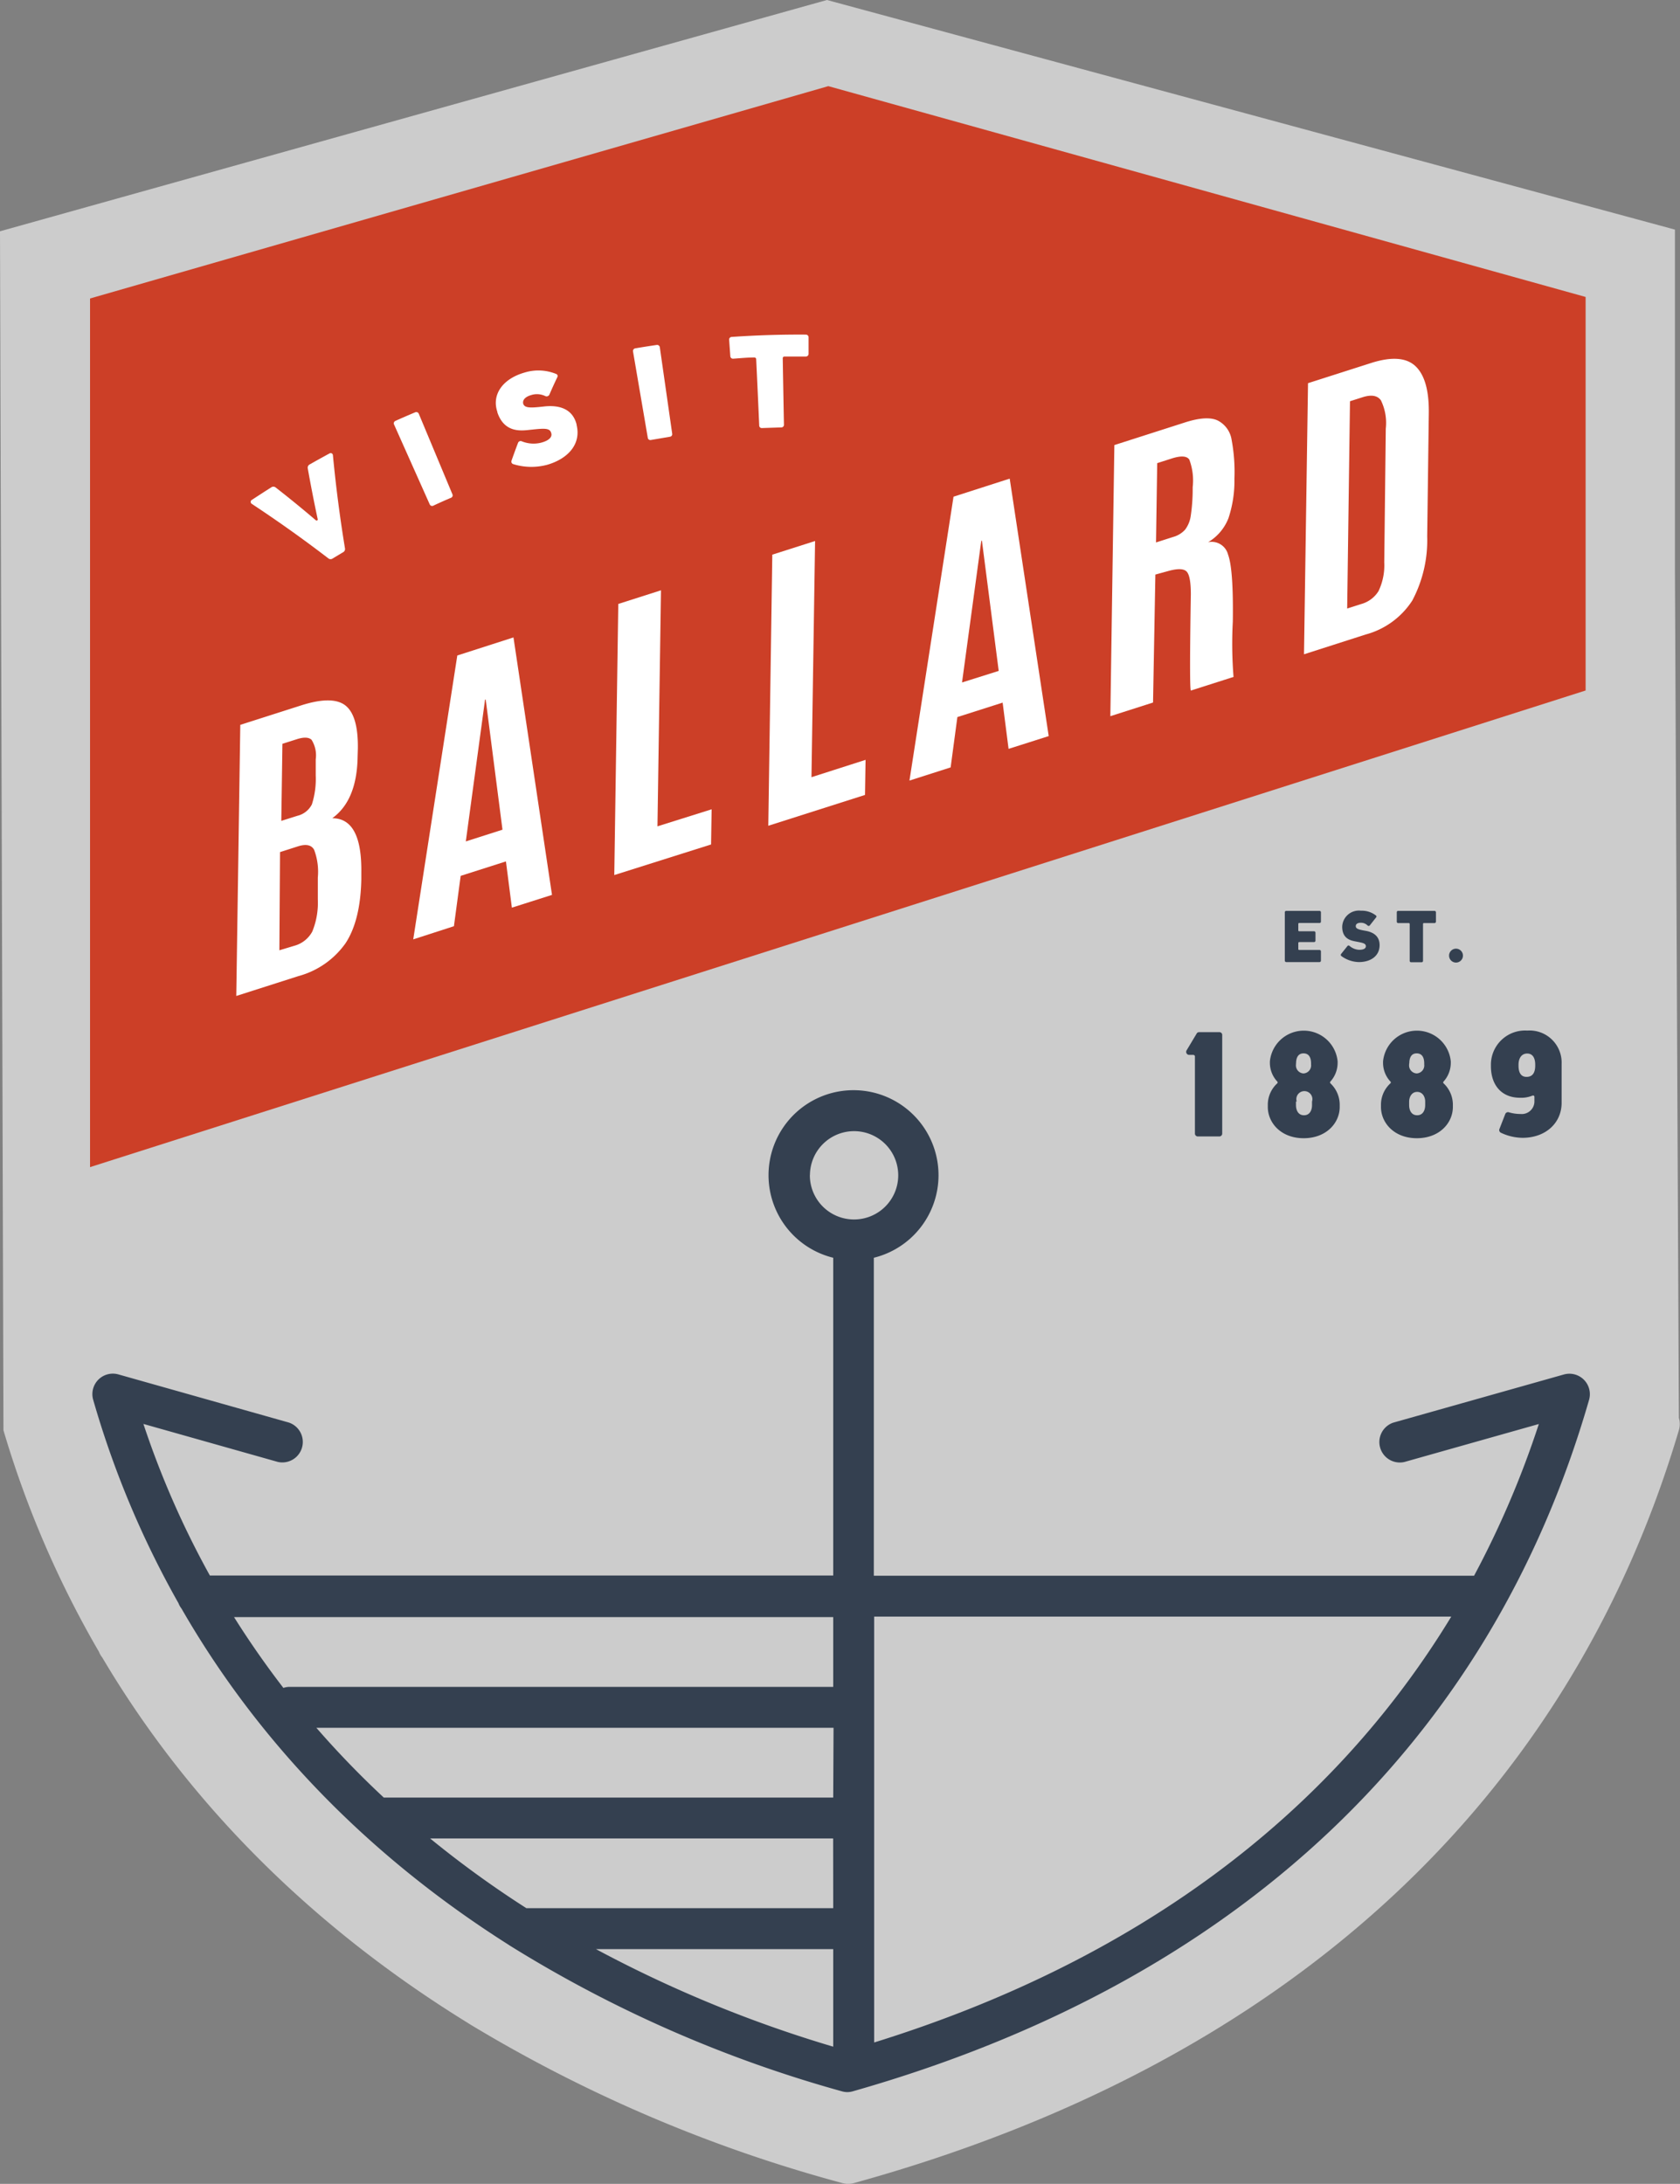
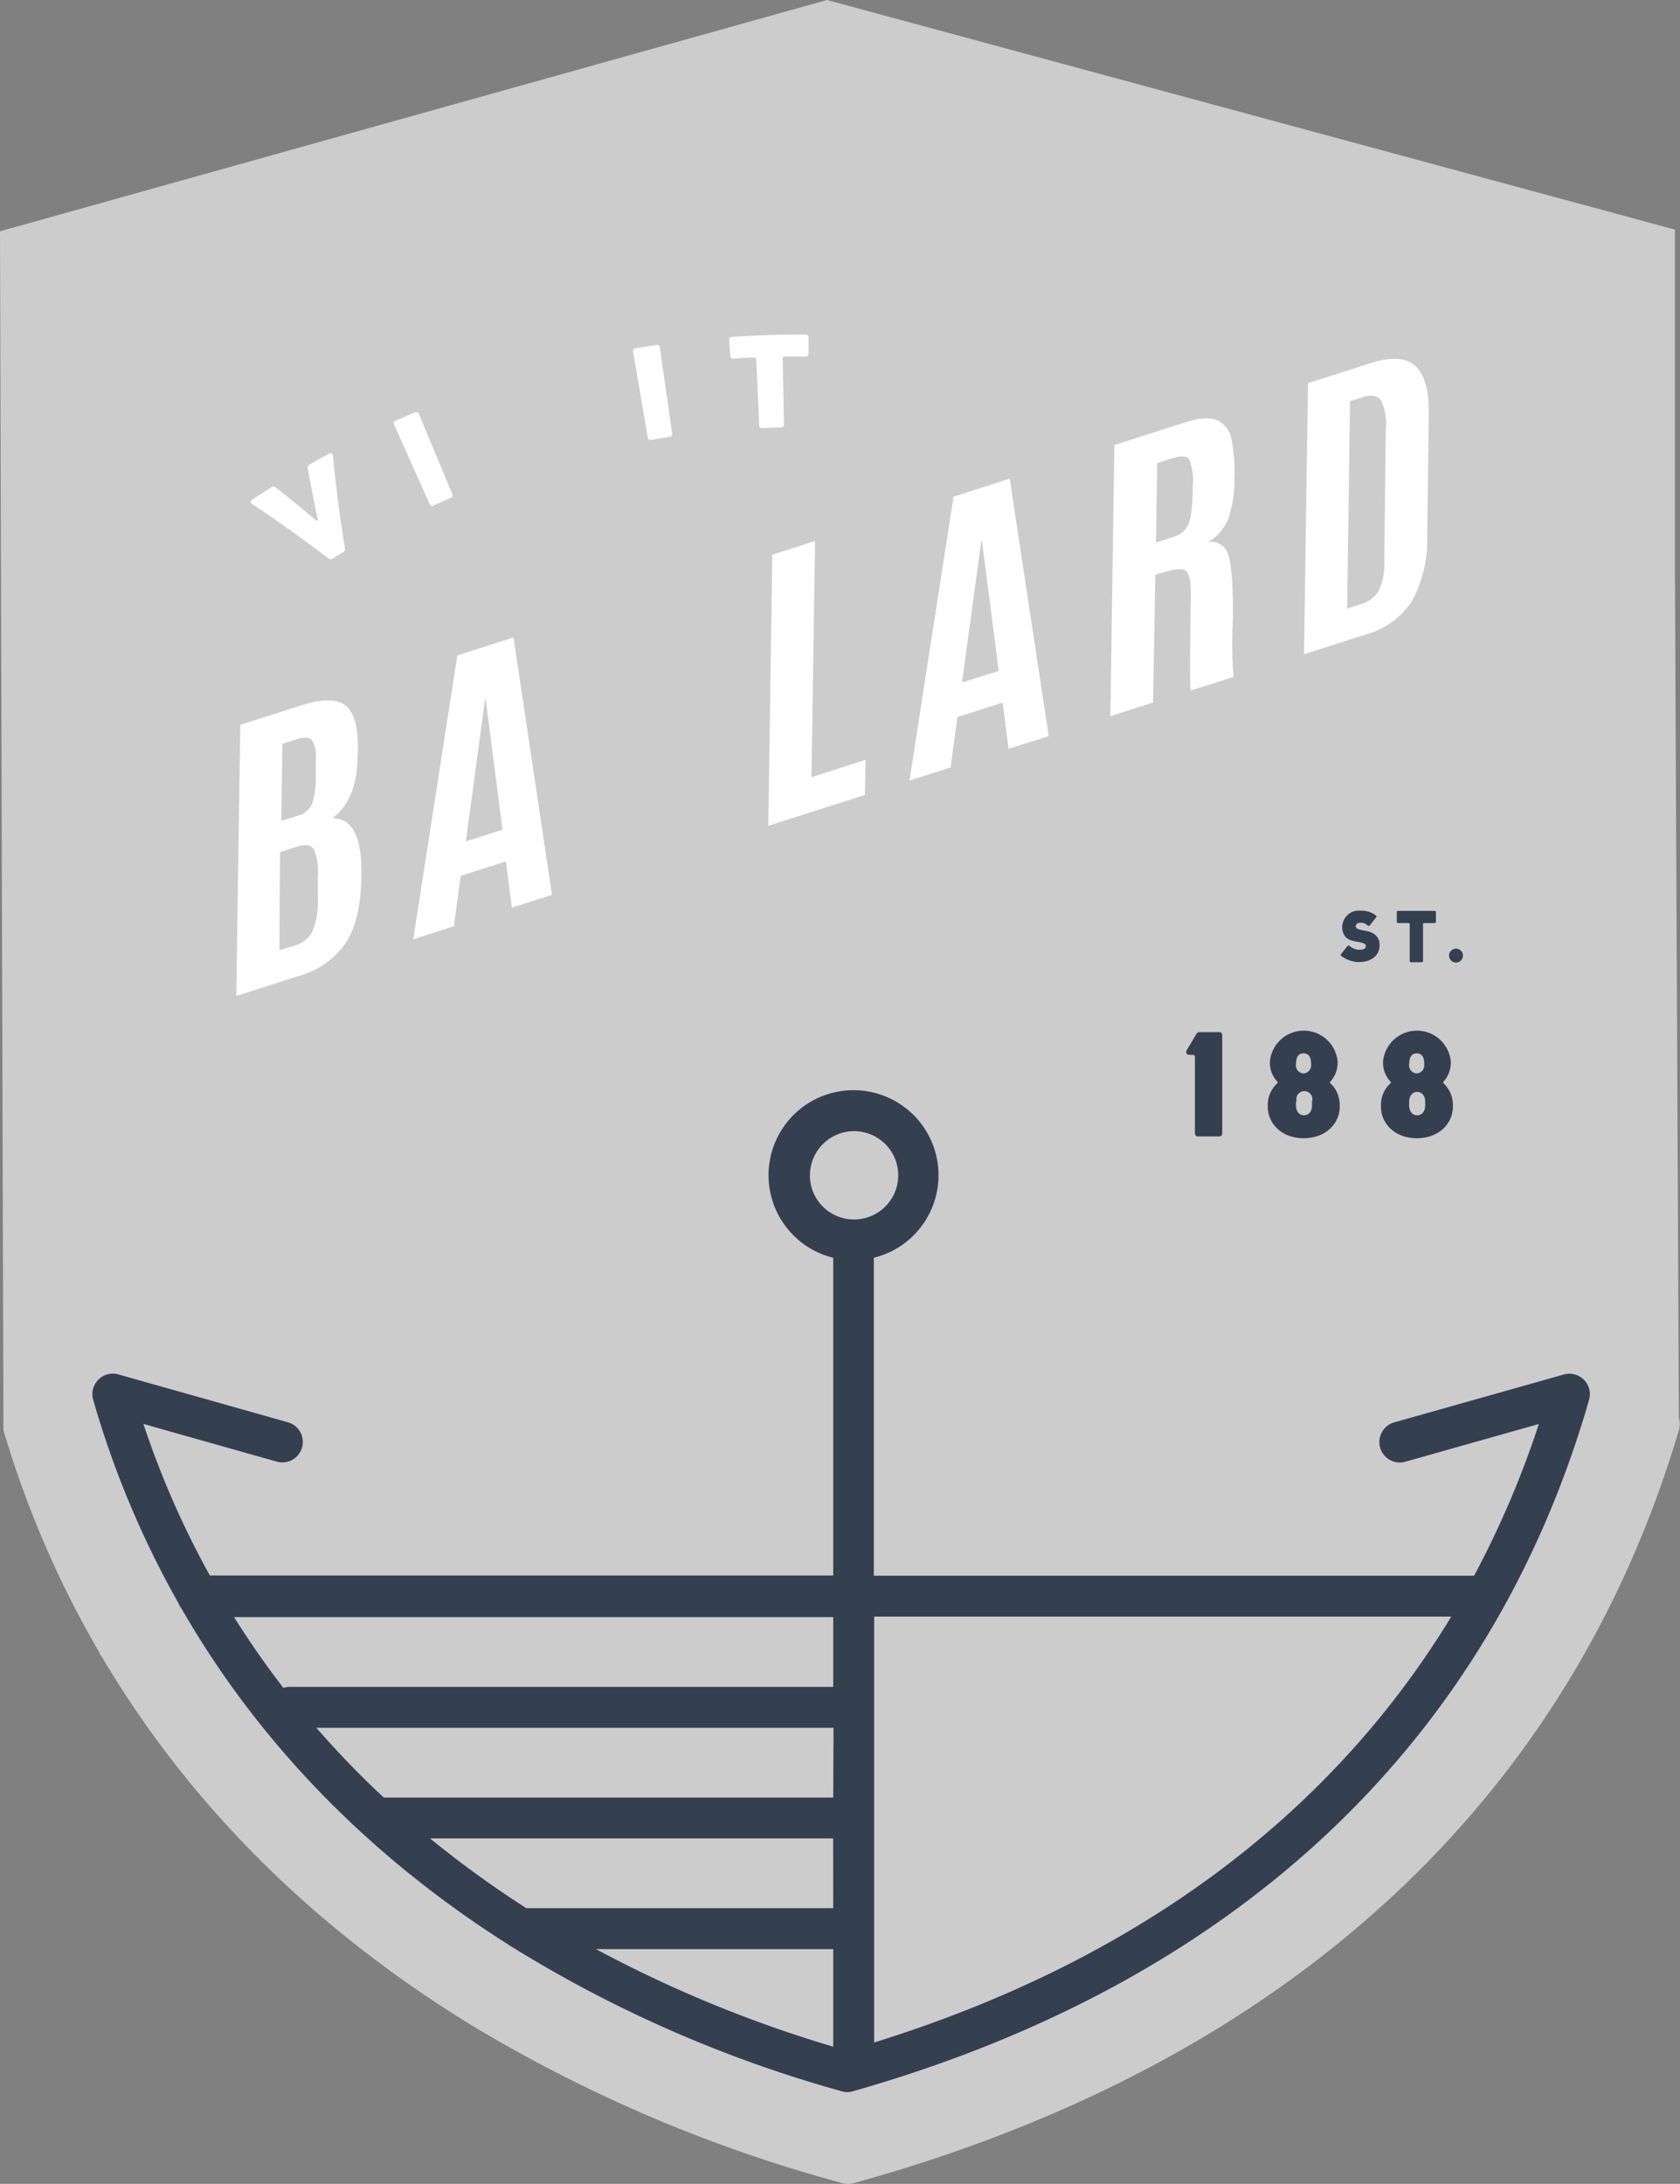
<svg xmlns="http://www.w3.org/2000/svg" id="Layer_1" data-name="Layer 1" viewBox="0 0 209.33 272.03">
  <rect x="0" y="0" width="209.33" height="272.03" fill="#808080" stroke="none" />
  <defs>
    <style>
      .cls-1, .cls-4 {
        fill: #fff;
      }

      .cls-1 {
        opacity: 0.6;
      }

      .cls-2 {
        fill: #cc3f27;
      }

      .cls-3 {
        fill: #344050;
      }
    </style>
  </defs>
  <title>Untitled-1</title>
  <path class="cls-1" d="M5.76,182.35a125.45,125.45,0,0,0,11.9,27.59,2.7,2.7,0,0,0,.41.71c10.79,18.23,26.2,33.6,45.58,45.54l.3.19a180,180,0,0,0,46.3,19.73,2.88,2.88,0,0,0,.76.1h0a2.89,2.89,0,0,0,.76-.1c53.42-14.76,88.94-47.19,102.75-93.77a2.7,2.7,0,0,0,0-1.53l-.49-105.36V32.79L108.37,4.19,5.33,33Z" transform="translate(-5.33 -4.19)" />
  <g>
-     <polygon class="cls-2" points="197.57 86.01 11.22 145.38 11.22 37.18 103.21 10.73 197.57 36.99 197.57 86.01" />
    <g>
-       <path class="cls-3" d="M165.59,117.65h4.15a.18.18,0,0,1,.18.17V119a.17.17,0,0,1-.18.16h-2.54a.11.11,0,0,0-.1.11v.82a.1.1,0,0,0,.1.1h1.86a.18.18,0,0,1,.18.18v1a.18.18,0,0,1-.18.17h-1.86a.11.11,0,0,0-.1.12v.76a.1.1,0,0,0,.1.1h2.54a.18.18,0,0,1,.18.17v1.17a.18.18,0,0,1-.18.17h-4.15a.18.18,0,0,1-.17-.17v-6A.18.18,0,0,1,165.59,117.65Z" transform="translate(-5.33 -4.19)" />
      <path class="cls-3" d="M176.79,118.24a.16.16,0,0,1,0,.23l-.79,1a.19.19,0,0,1-.27,0,1.17,1.17,0,0,0-.84-.34c-.39,0-.63.15-.63.42h0c0,.32.33.43,1.19.58,1.21.2,1.78.83,1.78,1.79v0c0,1.35-1.11,2.11-2.59,2.11a3.84,3.84,0,0,1-2.2-.77.19.19,0,0,1,0-.25l.8-1a.18.18,0,0,1,.24,0,1.94,1.94,0,0,0,1.21.49c.66,0,.83-.24.83-.44v0c0-.36-.39-.43-1.18-.58-.53-.11-1.77-.24-1.77-1.85v0a2.08,2.08,0,0,1,2.34-2A2.85,2.85,0,0,1,176.79,118.24Z" transform="translate(-5.33 -4.19)" />
      <path class="cls-3" d="M179.54,117.65h4.54a.18.18,0,0,1,.17.17V119a.18.18,0,0,1-.17.17h-1.33a.11.11,0,0,0-.11.11v4.6a.17.17,0,0,1-.18.17h-1.31a.17.17,0,0,1-.17-.17v-4.6a.12.12,0,0,0-.12-.11h-1.32a.17.17,0,0,1-.17-.17v-1.17A.17.17,0,0,1,179.54,117.65Z" transform="translate(-5.33 -4.19)" />
      <path class="cls-3" d="M186.75,122.36a.86.86,0,1,1,0,1.73.86.86,0,1,1,0-1.73Z" transform="translate(-5.33 -4.19)" />
    </g>
    <g>
      <g>
        <path class="cls-4" d="M36.74,66.44q1.2-.79,2.4-1.55a.45.45,0,0,1,.51,0q2.57,2,5.05,4.12a.15.15,0,0,0,.16,0,.13.13,0,0,0,.06-.13q-.68-3.18-1.25-6.39a.46.46,0,0,1,.23-.44c.83-.47,1.66-.93,2.49-1.38a.28.28,0,0,1,.42.2q.56,5.89,1.51,11.66a.44.44,0,0,1-.21.43l-1.35.81a.44.44,0,0,1-.48,0q-4.64-3.56-9.58-6.82A.29.29,0,0,1,36.74,66.44Z" transform="translate(-5.33 -4.19)" />
        <path class="cls-4" d="M54.59,56.62q1.23-.55,2.47-1.07a.34.34,0,0,1,.44.15l4.21,10.08a.32.32,0,0,1-.17.41q-1.12.47-2.24,1a.33.33,0,0,1-.42-.16L54.4,57A.35.35,0,0,1,54.59,56.62Z" transform="translate(-5.33 -4.19)" />
-         <path class="cls-4" d="M74.6,50.76a.28.28,0,0,1,.18.4q-.53,1.1-1,2.2a.39.39,0,0,1-.5.17,2.38,2.38,0,0,0-1.76-.13c-.74.21-1.1.61-1,1.07v0c.17.55.85.55,2.53.36,2.37-.28,3.72.58,4.13,2.26l0,.06c.57,2.37-1.08,4.18-3.65,4.93A7.63,7.63,0,0,1,69.27,62a.33.33,0,0,1-.21-.41q.4-1.14.83-2.27a.35.35,0,0,1,.43-.17,3.88,3.88,0,0,0,2.44.18C74,59,74.14,58.45,74,58.1v0c-.17-.62-.92-.55-2.44-.39-1,.09-3.33.6-4.26-2.16l0-.06c-.72-2.12.63-4.1,3.38-4.89A5.85,5.85,0,0,1,74.6,50.76Z" transform="translate(-5.33 -4.19)" />
        <path class="cls-4" d="M84.49,47.58c.88-.15,1.77-.29,2.66-.42a.34.34,0,0,1,.39.26l1.55,10.82a.32.32,0,0,1-.27.35L86.41,59a.32.32,0,0,1-.36-.25L84.2,47.94A.34.34,0,0,1,84.49,47.58Z" transform="translate(-5.33 -4.19)" />
        <path class="cls-4" d="M96.49,46.16q4.6-.32,9.24-.29a.34.34,0,0,1,.35.31q0,1.06,0,2.11a.34.34,0,0,1-.35.31h-2.66a.21.21,0,0,0-.21.2q.07,4.16.15,8.31a.32.32,0,0,1-.33.32l-2.42.08a.31.31,0,0,1-.33-.3q-.18-4.15-.38-8.3a.22.22,0,0,0-.24-.19c-.88,0-1.75.09-2.62.15a.33.33,0,0,1-.36-.29c-.05-.7-.1-1.4-.15-2.11A.33.33,0,0,1,96.49,46.16Z" transform="translate(-5.33 -4.19)" />
      </g>
      <g>
        <path class="cls-4" d="M49.89,98.44q-.08,5.45-3.16,7.67,3.71,0,3.62,6.77v.86q-.11,5.1-1.95,7.92a10.54,10.54,0,0,1-5.9,4.12l-7.73,2.47.5-33.77,7.57-2.42q3.91-1.25,5.52,0t1.56,5.35Zm-9.75,24.12L42,122a3.62,3.62,0,0,0,2.24-1.77,9.43,9.43,0,0,0,.69-4l0-2.72a7.8,7.8,0,0,0-.46-3.47q-.5-.9-2-.43l-2.25.72Zm.24-16.12,2-.63a2.75,2.75,0,0,0,1.81-1.42,10.38,10.38,0,0,0,.48-3.61l0-2a3.63,3.63,0,0,0-.52-2.44q-.53-.49-1.84-.07l-1.79.57Z" transform="translate(-5.33 -4.19)" />
        <path class="cls-4" d="M56.82,121.2l5.49-35.36,7-2.25,4.8,32.07-5,1.59-.74-5.76-5.64,1.8-.84,6.27Zm11.12-13.66L65.85,91.33l-.08,0L63.37,109Z" transform="translate(-5.33 -4.19)" />
-         <path class="cls-4" d="M81.87,113.19l.5-33.77,5.32-1.7-.44,29.4L94,105l-.07,4.38Z" transform="translate(-5.33 -4.19)" />
        <path class="cls-4" d="M101.06,107.05l.5-33.77,5.33-1.7L106.44,101l6.74-2.16-.07,4.37Z" transform="translate(-5.33 -4.19)" />
        <path class="cls-4" d="M118.65,101.42l5.49-35.36,7-2.25L136,95.88l-5,1.59-.74-5.76-5.64,1.8-.84,6.27Zm11.12-13.66-2.09-16.21-.08,0-2.4,17.65Z" transform="translate(-5.33 -4.19)" />
        <path class="cls-4" d="M151,75.29l-1.71.47L149,91.7l-5.32,1.7.5-33.77,8.8-2.82q2.74-.88,4.08-.24a3.25,3.25,0,0,1,1.73,2.4,21.65,21.65,0,0,1,.35,4.85,14.68,14.68,0,0,1-.74,4.91,6,6,0,0,1-2.54,3,2.11,2.11,0,0,1,2.49,1.55q.68,1.83.59,8.32a52.15,52.15,0,0,0,.09,6.91l-5.32,1.7q-.19-.32,0-12,0-2.25-.51-2.81T151,75.29Zm-1.63-3.53,2.12-.68a3.14,3.14,0,0,0,1.51-.92,3.72,3.72,0,0,0,.7-1.73,22.29,22.29,0,0,0,.24-3.34v-.21a7.43,7.43,0,0,0-.42-3.44q-.46-.69-2.19-.14l-1.81.58Z" transform="translate(-5.33 -4.19)" />
        <path class="cls-4" d="M167.81,85.69l.5-33.77,7.85-2.51q3.85-1.23,5.56.41t1.64,5.92L183.16,71a16,16,0,0,1-1.86,8,10,10,0,0,1-5.82,4.23Zm5.38-5.7,1.75-.56a3.7,3.7,0,0,0,2.15-1.6,7.44,7.44,0,0,0,.72-3.59L178,57.58a6.41,6.41,0,0,0-.61-3.53q-.65-.9-2.28-.38l-1.57.5Z" transform="translate(-5.33 -4.19)" />
      </g>
    </g>
    <path class="cls-3" d="M109.15,178.44v22H31.48a111.13,111.13,0,0,1-8.28-18.88l16.74,4.73a2.55,2.55,0,0,0,1.39-4.9l-21.25-6a2.55,2.55,0,0,0-3.14,3.16,117,117,0,0,0,10.63,25.34,2.5,2.5,0,0,0,.37.66c9.63,16.75,23.39,30.87,40.69,41.84l.26.17a158.39,158.39,0,0,0,41.34,18.13,2.5,2.5,0,0,0,.68.1h0a2.51,2.51,0,0,0,.68-.1c47.69-13.56,79.41-43.34,91.74-86.13a2.55,2.55,0,0,0-3.14-3.16l-21.26,6a2.55,2.55,0,0,0,1.39,4.9l16.75-4.73A117.24,117.24,0,0,1,189,200.47H114.21v-22m0,.19v-17.8a10.59,10.59,0,1,0-5.06,0v17.83m0,80.44a156.81,156.81,0,0,1-29.56-12.15h29.56Zm0-17.25H70.92a127.07,127.07,0,0,1-12-8.69h50.22Zm0-13.78h-56a115.11,115.11,0,0,1-8.4-8.69h64.44Zm0-13.79H41.42a2.53,2.53,0,0,0-.78.13q-3.29-4.27-6.15-8.82h74.66Zm-2.9-63.71a5.5,5.5,0,1,1,5.49,5.49A5.5,5.5,0,0,1,106.24,150.54Zm8,108.07V205.56h71.91C171,230.49,146.64,248.56,114.21,258.62Z" transform="translate(-5.33 -4.19)" />
    <g>
      <path class="cls-3" d="M154,135.59h-.53a.38.38,0,0,1-.31-.53l1.29-2.15a.32.32,0,0,1,.28-.15h2.54a.34.34,0,0,1,.35.35v12.29a.36.36,0,0,1-.35.35h-2.7a.36.36,0,0,1-.35-.35v-9.57A.21.21,0,0,0,154,135.59Z" transform="translate(-5.33 -4.19)" />
      <path class="cls-3" d="M172,136.4v.17a3.49,3.49,0,0,1-.88,2.32.17.17,0,0,0,0,.26,3.67,3.67,0,0,1,1.14,2.59v.33c0,2-1.67,3.9-4.49,3.9s-4.47-1.91-4.47-3.9v-.33a3.62,3.62,0,0,1,1.16-2.59.16.16,0,0,0,0-.26,3.42,3.42,0,0,1-.9-2.32v-.17a4.24,4.24,0,0,1,8.44,0Zm-5.19,5v.44c0,.66.29,1.27,1,1.27s1-.61,1-1.27v-.44a1,1,0,1,0-1.91,0Zm0-4.75v.13a1,1,0,0,0,.94,1.12,1,1,0,0,0,.94-1.12v-.13c0-.75-.28-1.25-.94-1.25S166.82,135.92,166.82,136.67Z" transform="translate(-5.33 -4.19)" />
      <path class="cls-3" d="M186.1,136.4v.17a3.49,3.49,0,0,1-.88,2.32.16.16,0,0,0,0,.26,3.66,3.66,0,0,1,1.14,2.59v.33c0,2-1.67,3.9-4.49,3.9s-4.47-1.91-4.47-3.9v-.33a3.61,3.61,0,0,1,1.16-2.59.16.16,0,0,0,0-.26,3.41,3.41,0,0,1-.9-2.32v-.17a4.24,4.24,0,0,1,8.44,0Zm-5.19,5v.44c0,.66.29,1.27,1,1.27s1-.61,1-1.27v-.44c0-.57-.31-1.2-1-1.2S180.91,140.85,180.91,141.42Zm0-4.75v.13a1,1,0,0,0,.94,1.12,1,1,0,0,0,.94-1.12v-.13c0-.75-.28-1.25-.94-1.25S180.93,135.92,180.93,136.67Z" transform="translate(-5.33 -4.19)" />
-       <path class="cls-3" d="M191.1,137v-.28a4.26,4.26,0,0,1,4.52-4.16,4,4,0,0,1,4.29,4.16v4.84c0,2.52-2,4.36-4.87,4.36a6.43,6.43,0,0,1-2.69-.63.37.37,0,0,1-.2-.44l.74-1.9a.37.37,0,0,1,.48-.2,5,5,0,0,0,1.4.2,1.58,1.58,0,0,0,1.75-1.49v-.64c0-.15-.13-.2-.26-.15a3.63,3.63,0,0,1-1.51.26C192.4,140.94,191.1,139.32,191.1,137Zm5.52-.07v-.11c0-.79-.28-1.4-1-1.4s-1.08.61-1.08,1.4v.11c0,.77.24,1.4,1,1.4S196.62,137.79,196.62,136.93Z" transform="translate(-5.33 -4.19)" />
    </g>
  </g>
</svg>